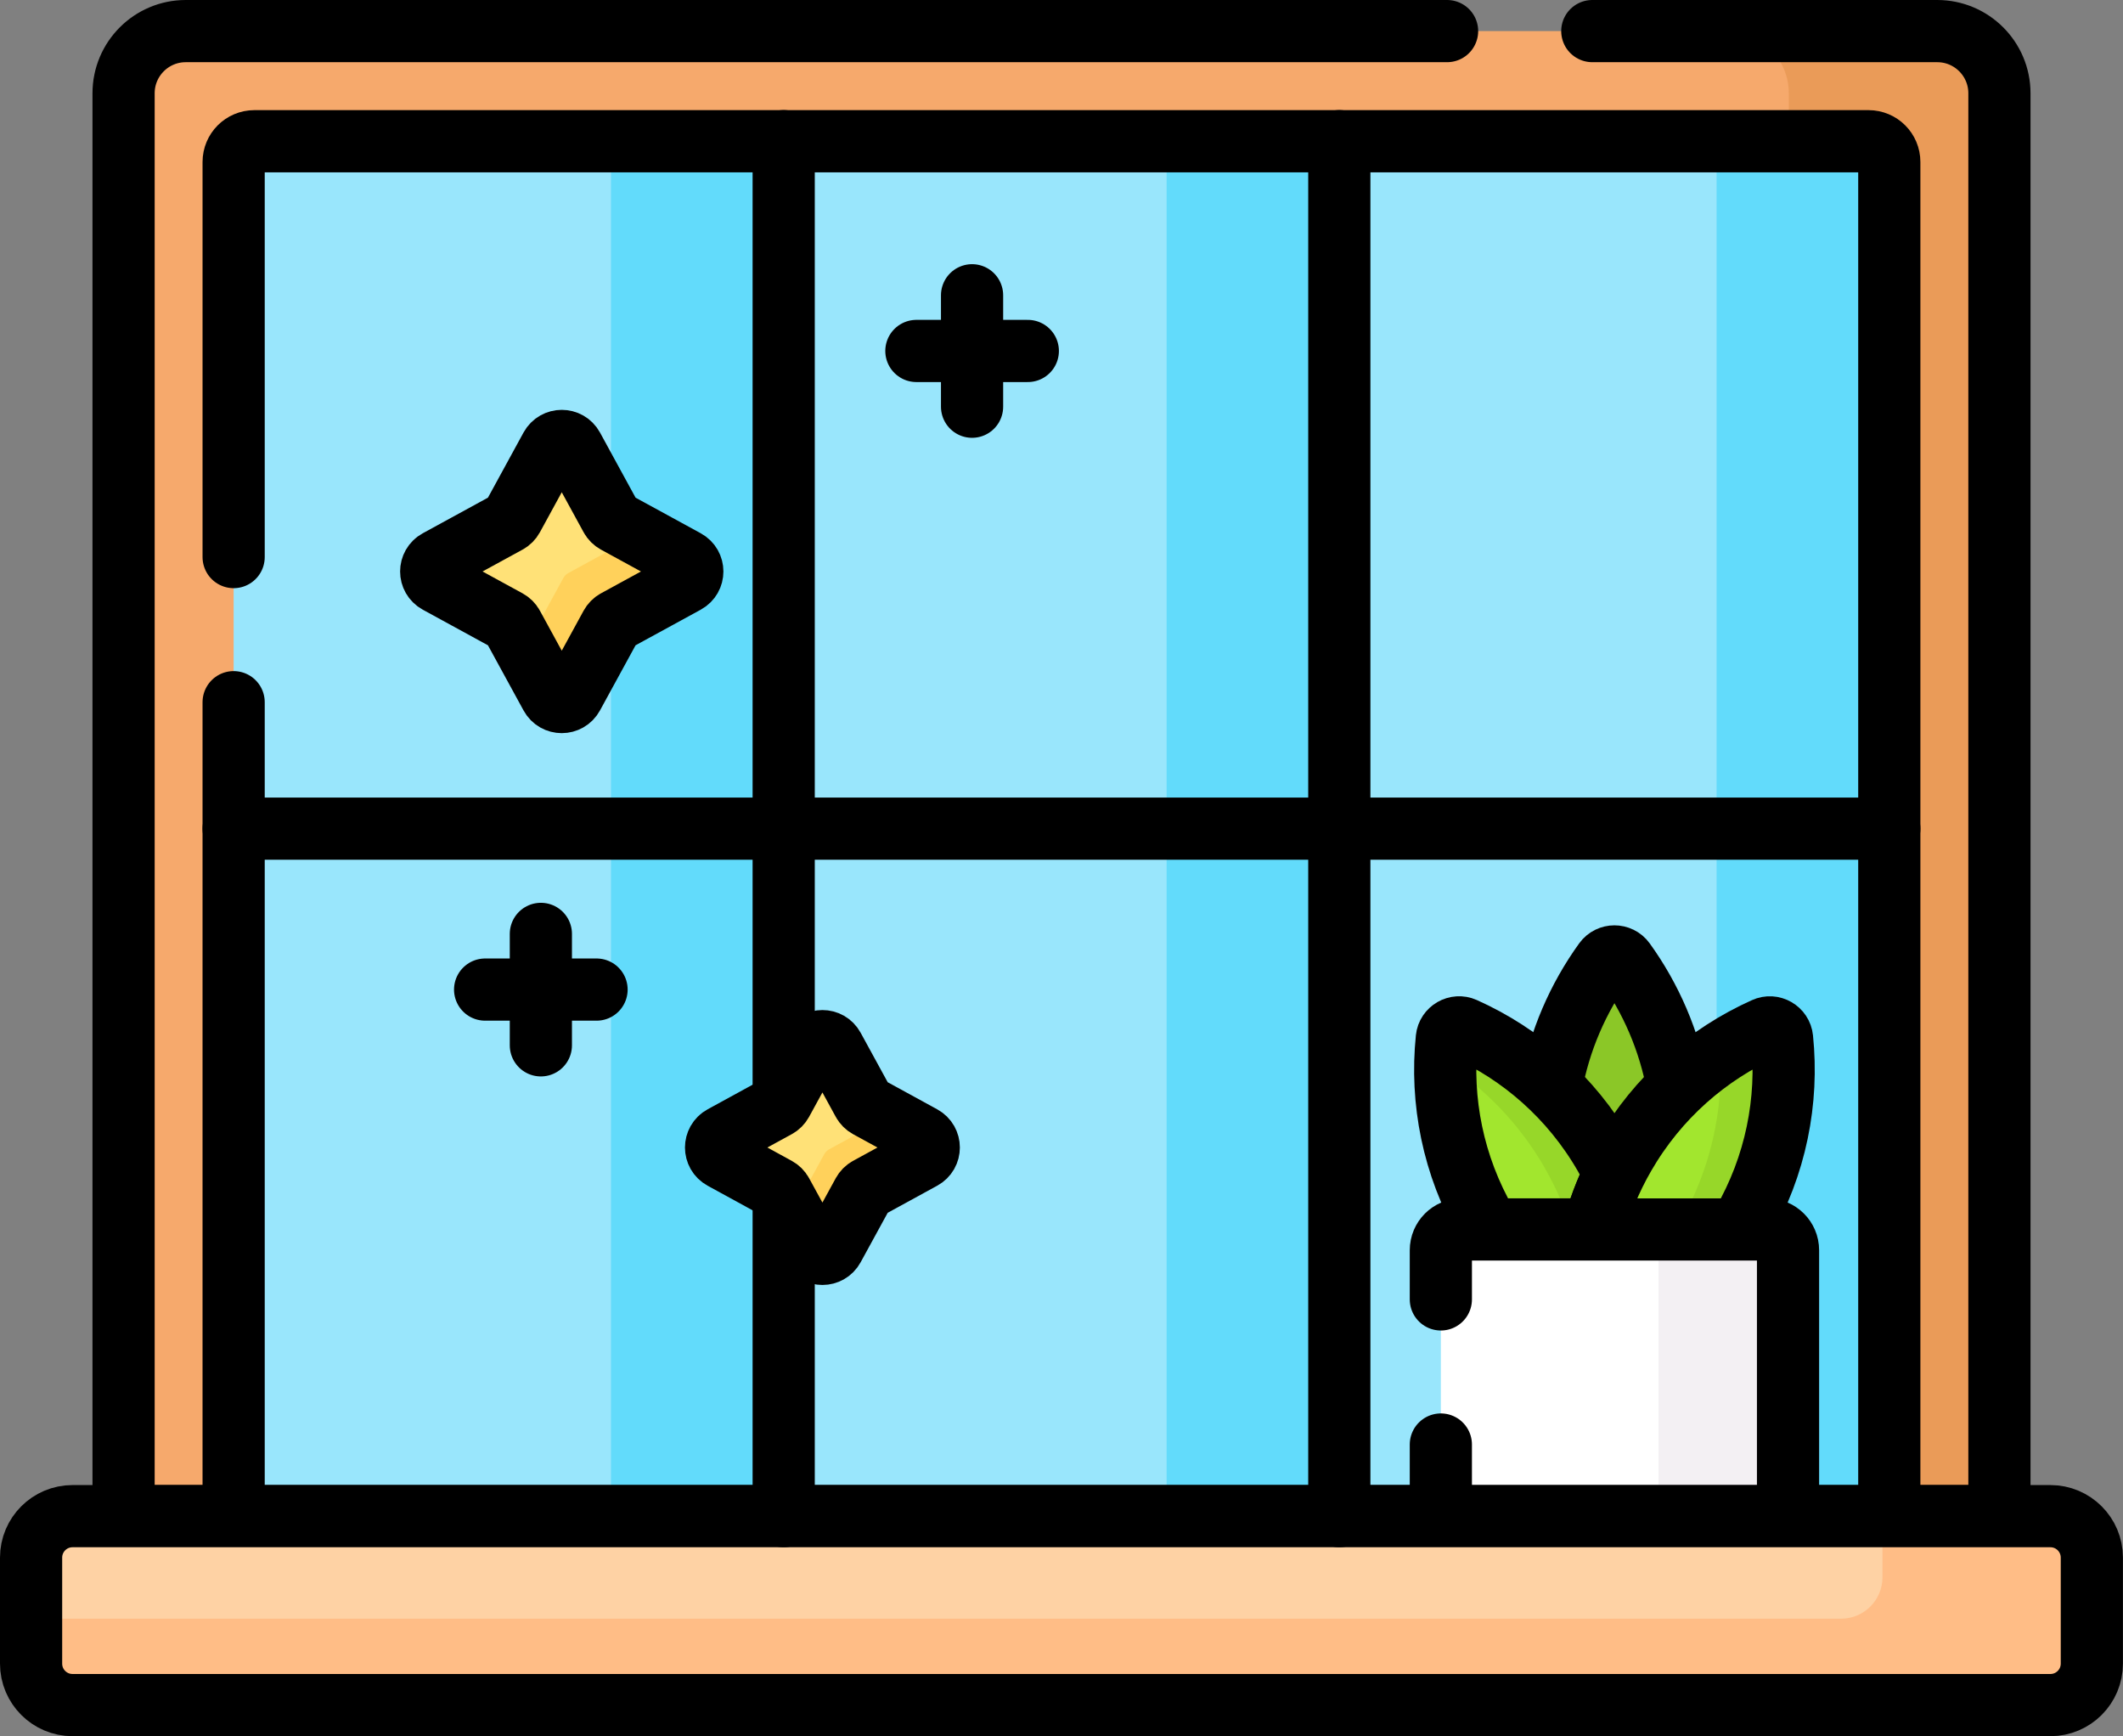
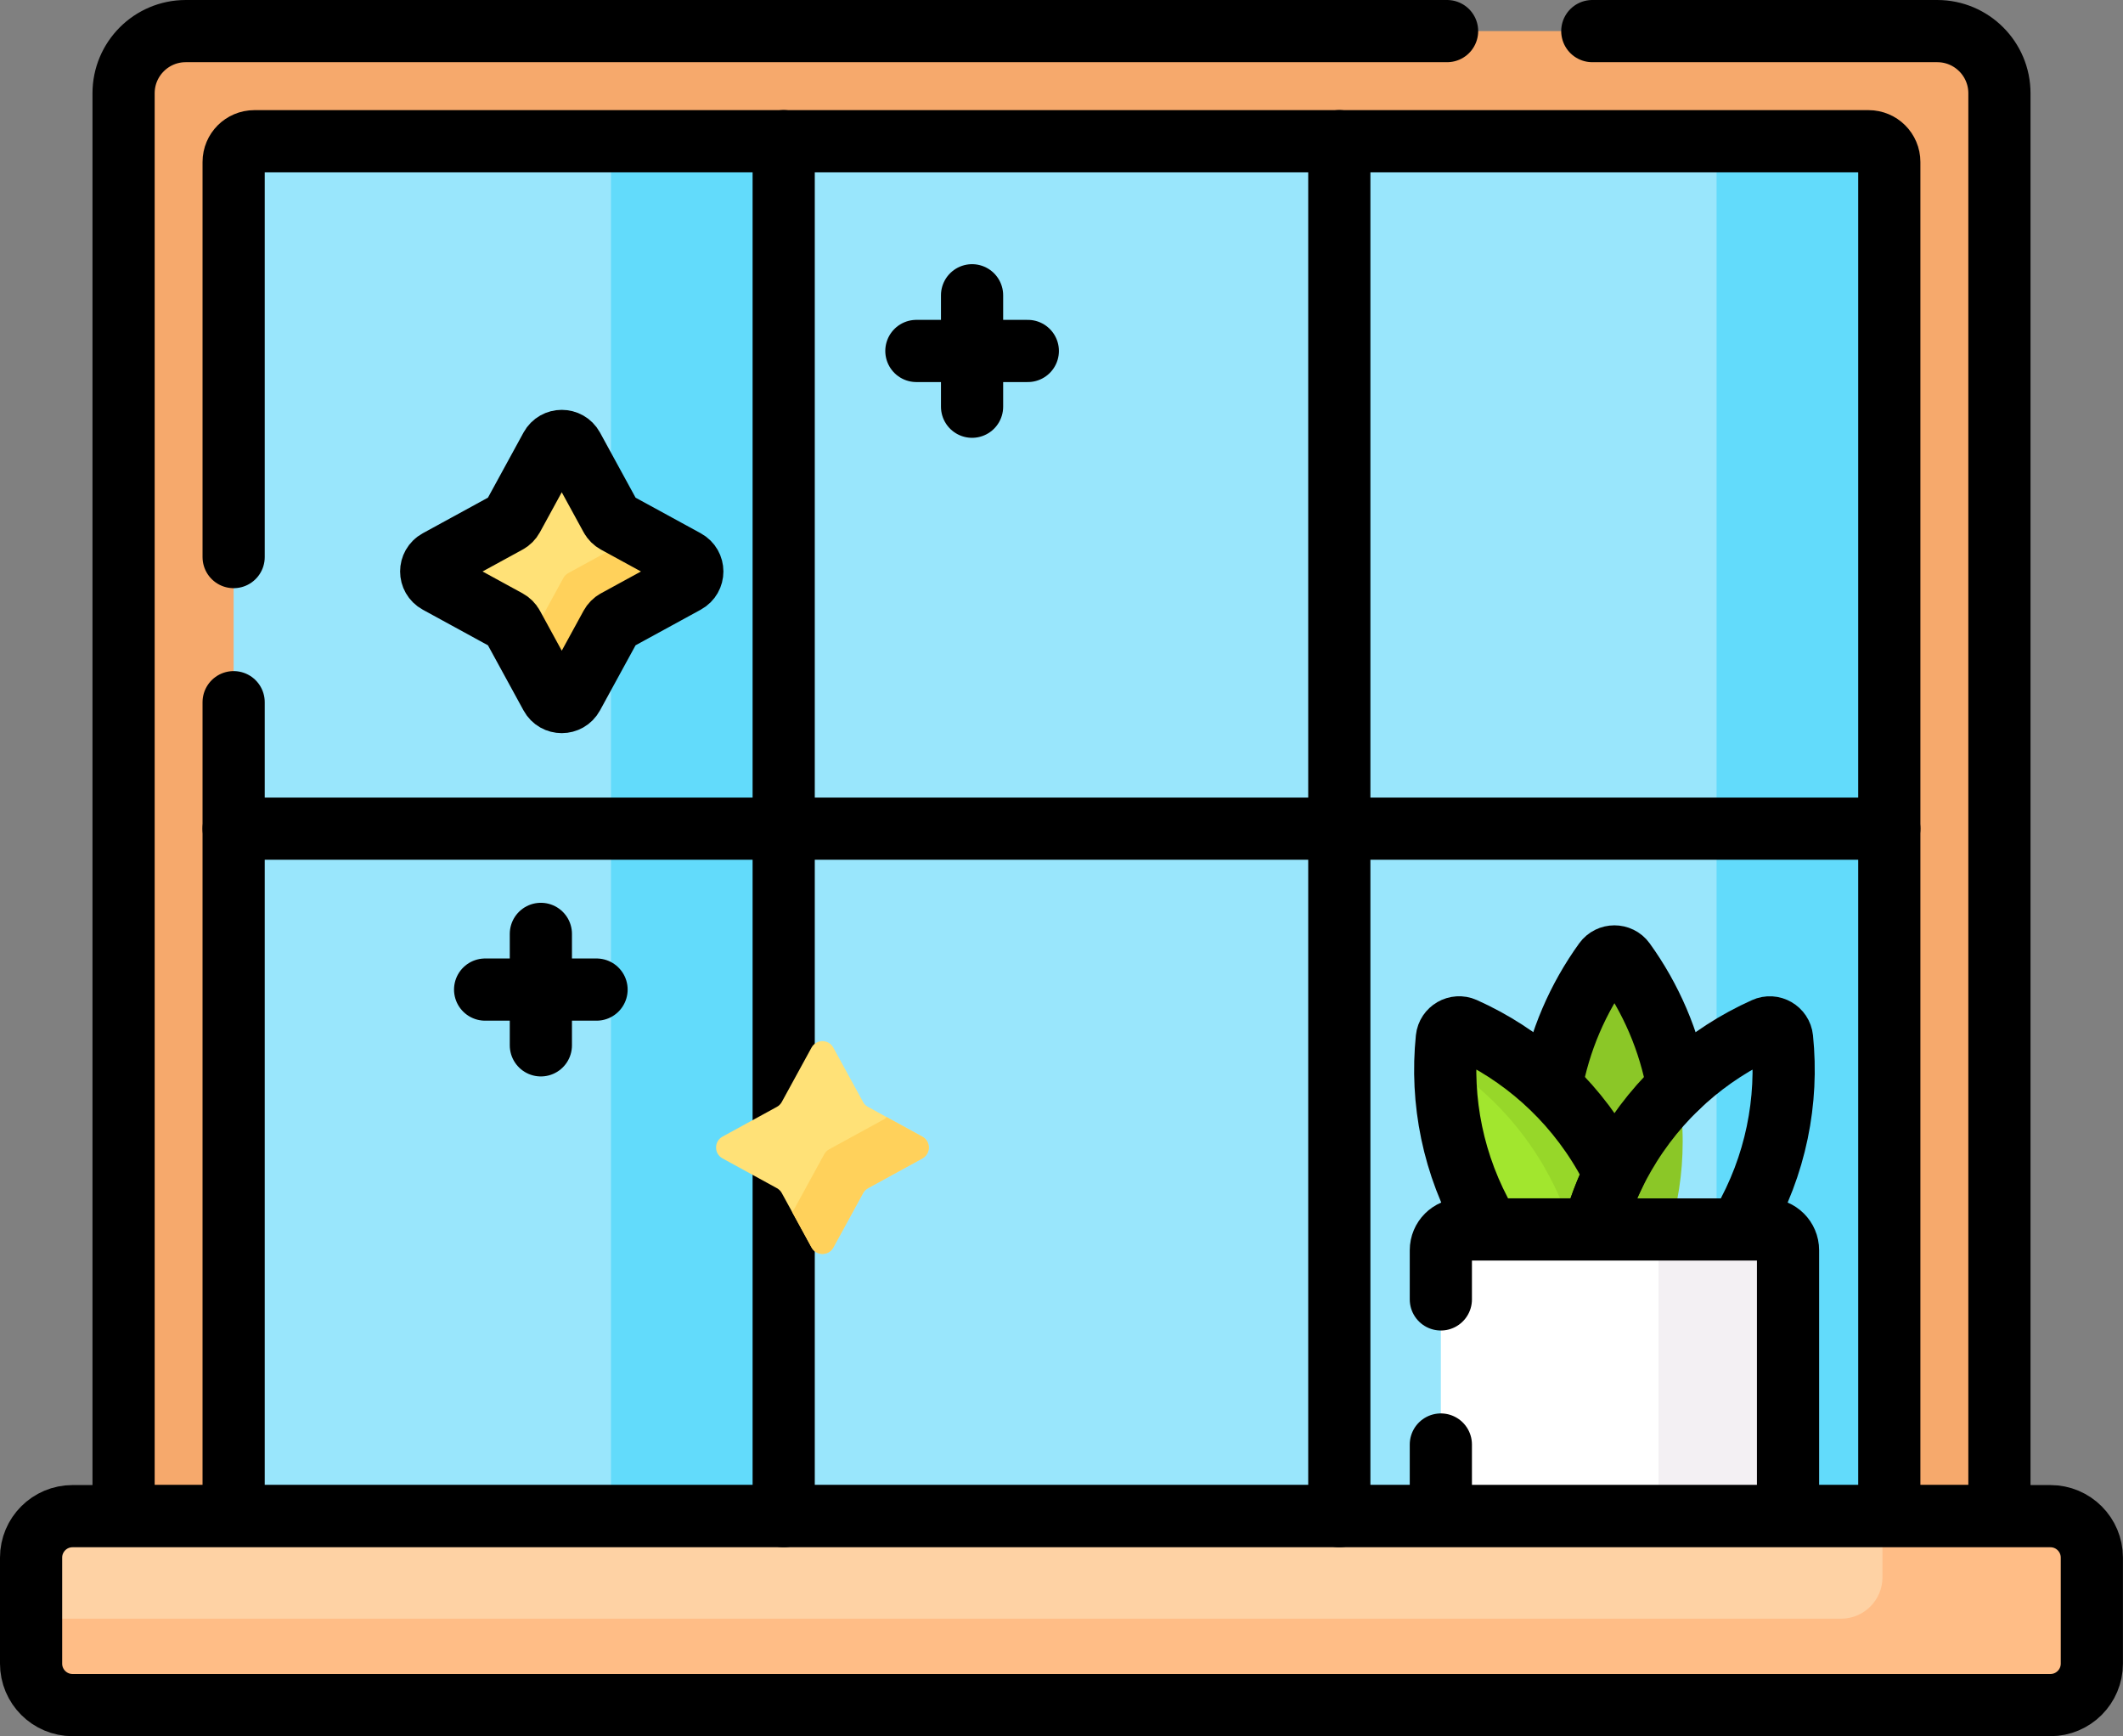
<svg xmlns="http://www.w3.org/2000/svg" id="_レイヤー_2" data-name="レイヤー_2" viewBox="0 0 323.67 264.66">
  <rect x="0" y="0" width="323.67" height="264.66" fill="#808080" stroke="none" />
  <defs>
    <style>
      .cls-1 {
        fill: #ea9b58;
      }

      .cls-2 {
        fill: #99e6fc;
      }

      .cls-3 {
        fill: #f6a96c;
      }

      .cls-4 {
        fill: #f3f0f3;
      }

      .cls-5 {
        fill: #fff;
      }

      .cls-6 {
        fill: #a2e62e;
      }

      .cls-7 {
        fill: #ffe177;
      }

      .cls-8 {
        fill: #ffbd86;
      }

      .cls-9 {
        fill: #62dbfb;
      }

      .cls-10 {
        fill: #97d729;
      }

      .cls-11 {
        fill: #ffd15b;
      }

      .cls-12 {
        fill: #8bc727;
      }

      .cls-13 {
        fill: #fed2a4;
      }

      .cls-14 {
        fill: none;
        stroke: #000;
        stroke-linecap: round;
        stroke-linejoin: round;
        stroke-width: 9.48px;
      }
    </style>
  </defs>
  <g id="_レイヤー_1-2" data-name="レイヤー_1">
    <g>
      <path class="cls-3" d="M304.83,231.75V14.22c0-5.24-4.25-9.48-9.48-9.48H28.32c-5.24,0-9.48,4.25-9.48,9.48v217.52h285.99Z" />
-       <path class="cls-1" d="M304.83,14.22c0-5.24-4.25-9.48-9.48-9.48h-32.11c5.24,0,9.48,4.25,9.48,9.48v7.3h12.17c1.75,0,3.16,1.42,3.16,3.16v207.06h16.78V14.22h0Z" />
      <path class="cls-14" d="M220.62,4.74H28.32c-5.24,0-9.48,4.25-9.48,9.48v216.89h285.99V14.22c0-5.24-4.25-9.48-9.48-9.48h-52.59" />
      <path class="cls-2" d="M35.62,231.12V24.69c0-1.75,1.42-3.16,3.16-3.16h246.1c1.75,0,3.16,1.42,3.16,3.16v206.43H35.62Z" />
      <path class="cls-9" d="M284.88,21.52h-26.33c1.75,0,3.16,1.42,3.16,3.16v206.43h26.33V24.69c0-1.75-1.42-3.16-3.16-3.16Z" />
-       <rect class="cls-9" x="177.86" y="21.52" width="26.33" height="209.59" />
      <rect class="cls-9" x="93.15" y="21.52" width="26.33" height="209.59" />
      <path class="cls-14" d="M35.62,107.04v124.07h252.42V24.69c0-1.75-1.42-3.16-3.16-3.16H38.78c-1.75,0-3.16,1.42-3.16,3.16v60.23" />
      <path class="cls-13" d="M312.6,259.92H11.06c-3.49,0-6.32-2.83-6.32-6.32v-16.16c0-3.49,2.83-6.32,6.32-6.32h301.54c3.49,0,6.32,2.83,6.32,6.32v16.16c0,3.49-2.83,6.32-6.32,6.32Z" />
      <line class="cls-14" x1="35.62" y1="126.32" x2="288.04" y2="126.32" />
      <path class="cls-7" d="M87.31,68.2l5.83,10.67c.17.32.44.58.75.75l10.67,5.83c1.32.72,1.32,2.61,0,3.33l-10.67,5.83c-.32.17-.58.44-.75.75l-5.83,10.67c-.72,1.32-2.61,1.32-3.33,0l-5.83-10.67c-.17-.32-.44-.58-.75-.75l-10.67-5.83c-1.32-.72-1.32-2.61,0-3.33l10.67-5.83c.32-.17.58-.44.75-.75l5.83-10.67c.72-1.31,2.61-1.31,3.33,0Z" />
      <path class="cls-11" d="M104.57,85.46l-7.23-3.95s-.02.02-.03.02l-10.67,5.83c-.32.17-.58.44-.75.75l-5.83,10.67s-.02.02-.02.03l3.95,7.23c.72,1.32,2.61,1.32,3.33,0l5.83-10.67c.17-.32.44-.58.75-.75l10.67-5.83c1.31-.72,1.31-2.61,0-3.33Z" />
      <path class="cls-14" d="M87.31,68.2l5.83,10.67c.17.32.44.58.75.75l10.67,5.83c1.32.72,1.32,2.61,0,3.33l-10.67,5.83c-.32.17-.58.44-.75.75l-5.83,10.67c-.72,1.32-2.61,1.32-3.33,0l-5.83-10.67c-.17-.32-.44-.58-.75-.75l-10.67-5.83c-1.32-.72-1.32-2.61,0-3.33l10.67-5.83c.32-.17.58-.44.75-.75l5.83-10.67c.72-1.31,2.61-1.31,3.33,0Z" />
      <g>
        <line class="cls-14" x1="148.2" y1="45.01" x2="148.2" y2="62" />
        <line class="cls-14" x1="139.71" y1="53.5" x2="156.7" y2="53.5" />
      </g>
      <g>
        <line class="cls-14" x1="82.46" y1="142.36" x2="82.46" y2="159.35" />
        <line class="cls-14" x1="73.96" y1="150.85" x2="90.95" y2="150.85" />
      </g>
      <path class="cls-12" d="M254.41,188.04c1.38-4.42,2.13-9.12,2.13-14,0-10.26-3.3-19.75-8.88-27.48-.75-1.03-2.3-1.03-3.05,0-5.58,7.73-8.88,17.22-8.88,27.48,0,4.88.75,9.58,2.13,14h16.55Z" />
      <path class="cls-14" d="M255.79,165.7c-1.27-7.05-4.1-13.55-8.13-19.13-.75-1.03-2.3-1.03-3.05,0-4.03,5.58-6.87,12.09-8.13,19.13" />
      <g>
        <path class="cls-6" d="M227.55,188.04h21.96c-1.04-4.08-2.64-8.09-4.85-11.91-5.13-8.89-12.73-15.46-21.43-19.36-1.16-.52-2.51.26-2.64,1.52-.97,9.49.92,19.35,6.05,28.24.29.51.6,1.01.91,1.5Z" />
        <path class="cls-10" d="M235.46,177.95c1.88,3.26,3.32,6.65,4.35,10.1h9.7c-1.04-4.08-2.64-8.09-4.85-11.91-5.13-8.89-12.73-15.46-21.43-19.36-1.16-.52-2.51.26-2.64,1.52-.13,1.24-.2,2.48-.23,3.73,6.04,3.91,11.26,9.26,15.11,15.92Z" />
-         <path class="cls-14" d="M227.16,187.41h15.77c.78-2.89,1.84-5.74,3.2-8.51-.46-.93-.95-1.86-1.48-2.77-5.13-8.89-12.73-15.46-21.43-19.36-1.16-.52-2.51.26-2.64,1.52-.97,9.49.92,19.35,6.05,28.24.17.29.35.58.53.87Z" />
-         <path class="cls-6" d="M264.73,188.04c.31-.49.62-.99.91-1.5,5.13-8.89,7.02-18.76,6.05-28.24-.13-1.27-1.48-2.05-2.64-1.52-8.7,3.9-16.3,10.47-21.43,19.36-2.21,3.82-3.81,7.83-4.85,11.91h21.96Z" />
-         <path class="cls-10" d="M271.69,158.3c-.13-1.27-1.48-2.05-2.64-1.52-2.35,1.05-4.61,2.31-6.78,3.74.48,8.8-1.48,17.82-6.22,26.02-.29.51-.6,1.01-.91,1.5h9.58c.31-.49.62-.99.91-1.5,5.13-8.89,7.02-18.76,6.05-28.24Z" />
+         <path class="cls-14" d="M227.16,187.41h15.77c.78-2.89,1.84-5.74,3.2-8.51-.46-.93-.95-1.86-1.48-2.77-5.13-8.89-12.73-15.46-21.43-19.36-1.16-.52-2.51.26-2.64,1.52-.97,9.49.92,19.35,6.05,28.24.17.29.35.58.53.87" />
        <path class="cls-14" d="M265.11,187.41c.18-.29.36-.58.53-.87,5.13-8.89,7.02-18.76,6.05-28.24-.13-1.27-1.48-2.05-2.64-1.52-8.7,3.9-16.3,10.47-21.43,19.36-2.09,3.63-3.64,7.42-4.68,11.28h22.17Z" />
      </g>
      <path class="cls-5" d="M272.6,231.75v-41.18c0-1.75-1.42-3.16-3.16-3.16h-46.61c-1.75,0-3.16,1.42-3.16,3.16v41.18h52.93Z" />
      <path class="cls-4" d="M269.44,187.41h-19.74c1.75,0,3.16,1.42,3.16,3.16v41.18h19.74v-41.18c0-1.75-1.41-3.16-3.16-3.16Z" />
      <path class="cls-14" d="M219.67,220.2v10.92h52.93v-40.54c0-1.75-1.42-3.16-3.16-3.16h-46.61c-1.75,0-3.16,1.42-3.16,3.16v7.5" />
      <path class="cls-13" d="M312.6,259.92H11.06c-3.49,0-6.32-2.83-6.32-6.32v-16.16c0-3.49,2.83-6.32,6.32-6.32h301.54c3.49,0,6.32,2.83,6.32,6.32v16.16c0,3.49-2.83,6.32-6.32,6.32Z" />
      <path class="cls-8" d="M312.6,231.12h-25.6v9.31c0,3.49-2.83,6.32-6.32,6.32H4.74v6.84c0,3.49,2.83,6.32,6.32,6.32h301.54c3.49,0,6.32-2.83,6.32-6.32v-16.16c0-3.49-2.83-6.32-6.32-6.32Z" />
      <path class="cls-14" d="M312.6,259.92H11.06c-3.49,0-6.32-2.83-6.32-6.32v-16.16c0-3.49,2.83-6.32,6.32-6.32h301.54c3.49,0,6.32,2.83,6.32,6.32v16.16c0,3.49-2.83,6.32-6.32,6.32Z" />
      <line class="cls-14" x1="204.19" y1="21.52" x2="204.19" y2="231.12" />
      <line class="cls-14" x1="119.48" y1="231.12" x2="119.48" y2="21.52" />
      <path class="cls-7" d="M127.05,159.7l4.53,8.28c.17.32.44.58.75.75l8.28,4.53c1.32.72,1.32,2.61,0,3.33l-8.28,4.53c-.32.17-.58.44-.75.75l-4.53,8.28c-.72,1.32-2.61,1.32-3.33,0l-4.53-8.28c-.17-.32-.44-.58-.75-.75l-8.28-4.53c-1.32-.72-1.32-2.61,0-3.33l8.28-4.53c.32-.17.58-.44.75-.75l4.53-8.28c.72-1.32,2.61-1.32,3.33,0Z" />
      <path class="cls-11" d="M140.62,173.27l-5.45-2.98c-.14.15-.29.28-.48.38l-8.28,4.53c-.32.17-.58.44-.75.75l-4.53,8.28c-.1.19-.24.34-.38.48l2.98,5.45c.72,1.32,2.61,1.32,3.33,0l4.53-8.28c.17-.32.44-.58.75-.75l8.28-4.53c1.32-.72,1.32-2.61,0-3.33Z" />
-       <path class="cls-14" d="M127.05,159.7l4.53,8.28c.17.32.44.58.75.75l8.28,4.53c1.32.72,1.32,2.61,0,3.33l-8.28,4.53c-.32.17-.58.44-.75.75l-4.53,8.28c-.72,1.32-2.61,1.32-3.33,0l-4.53-8.28c-.17-.32-.44-.58-.75-.75l-8.28-4.53c-1.32-.72-1.32-2.61,0-3.33l8.28-4.53c.32-.17.58-.44.75-.75l4.53-8.28c.72-1.32,2.61-1.32,3.33,0Z" />
    </g>
  </g>
</svg>